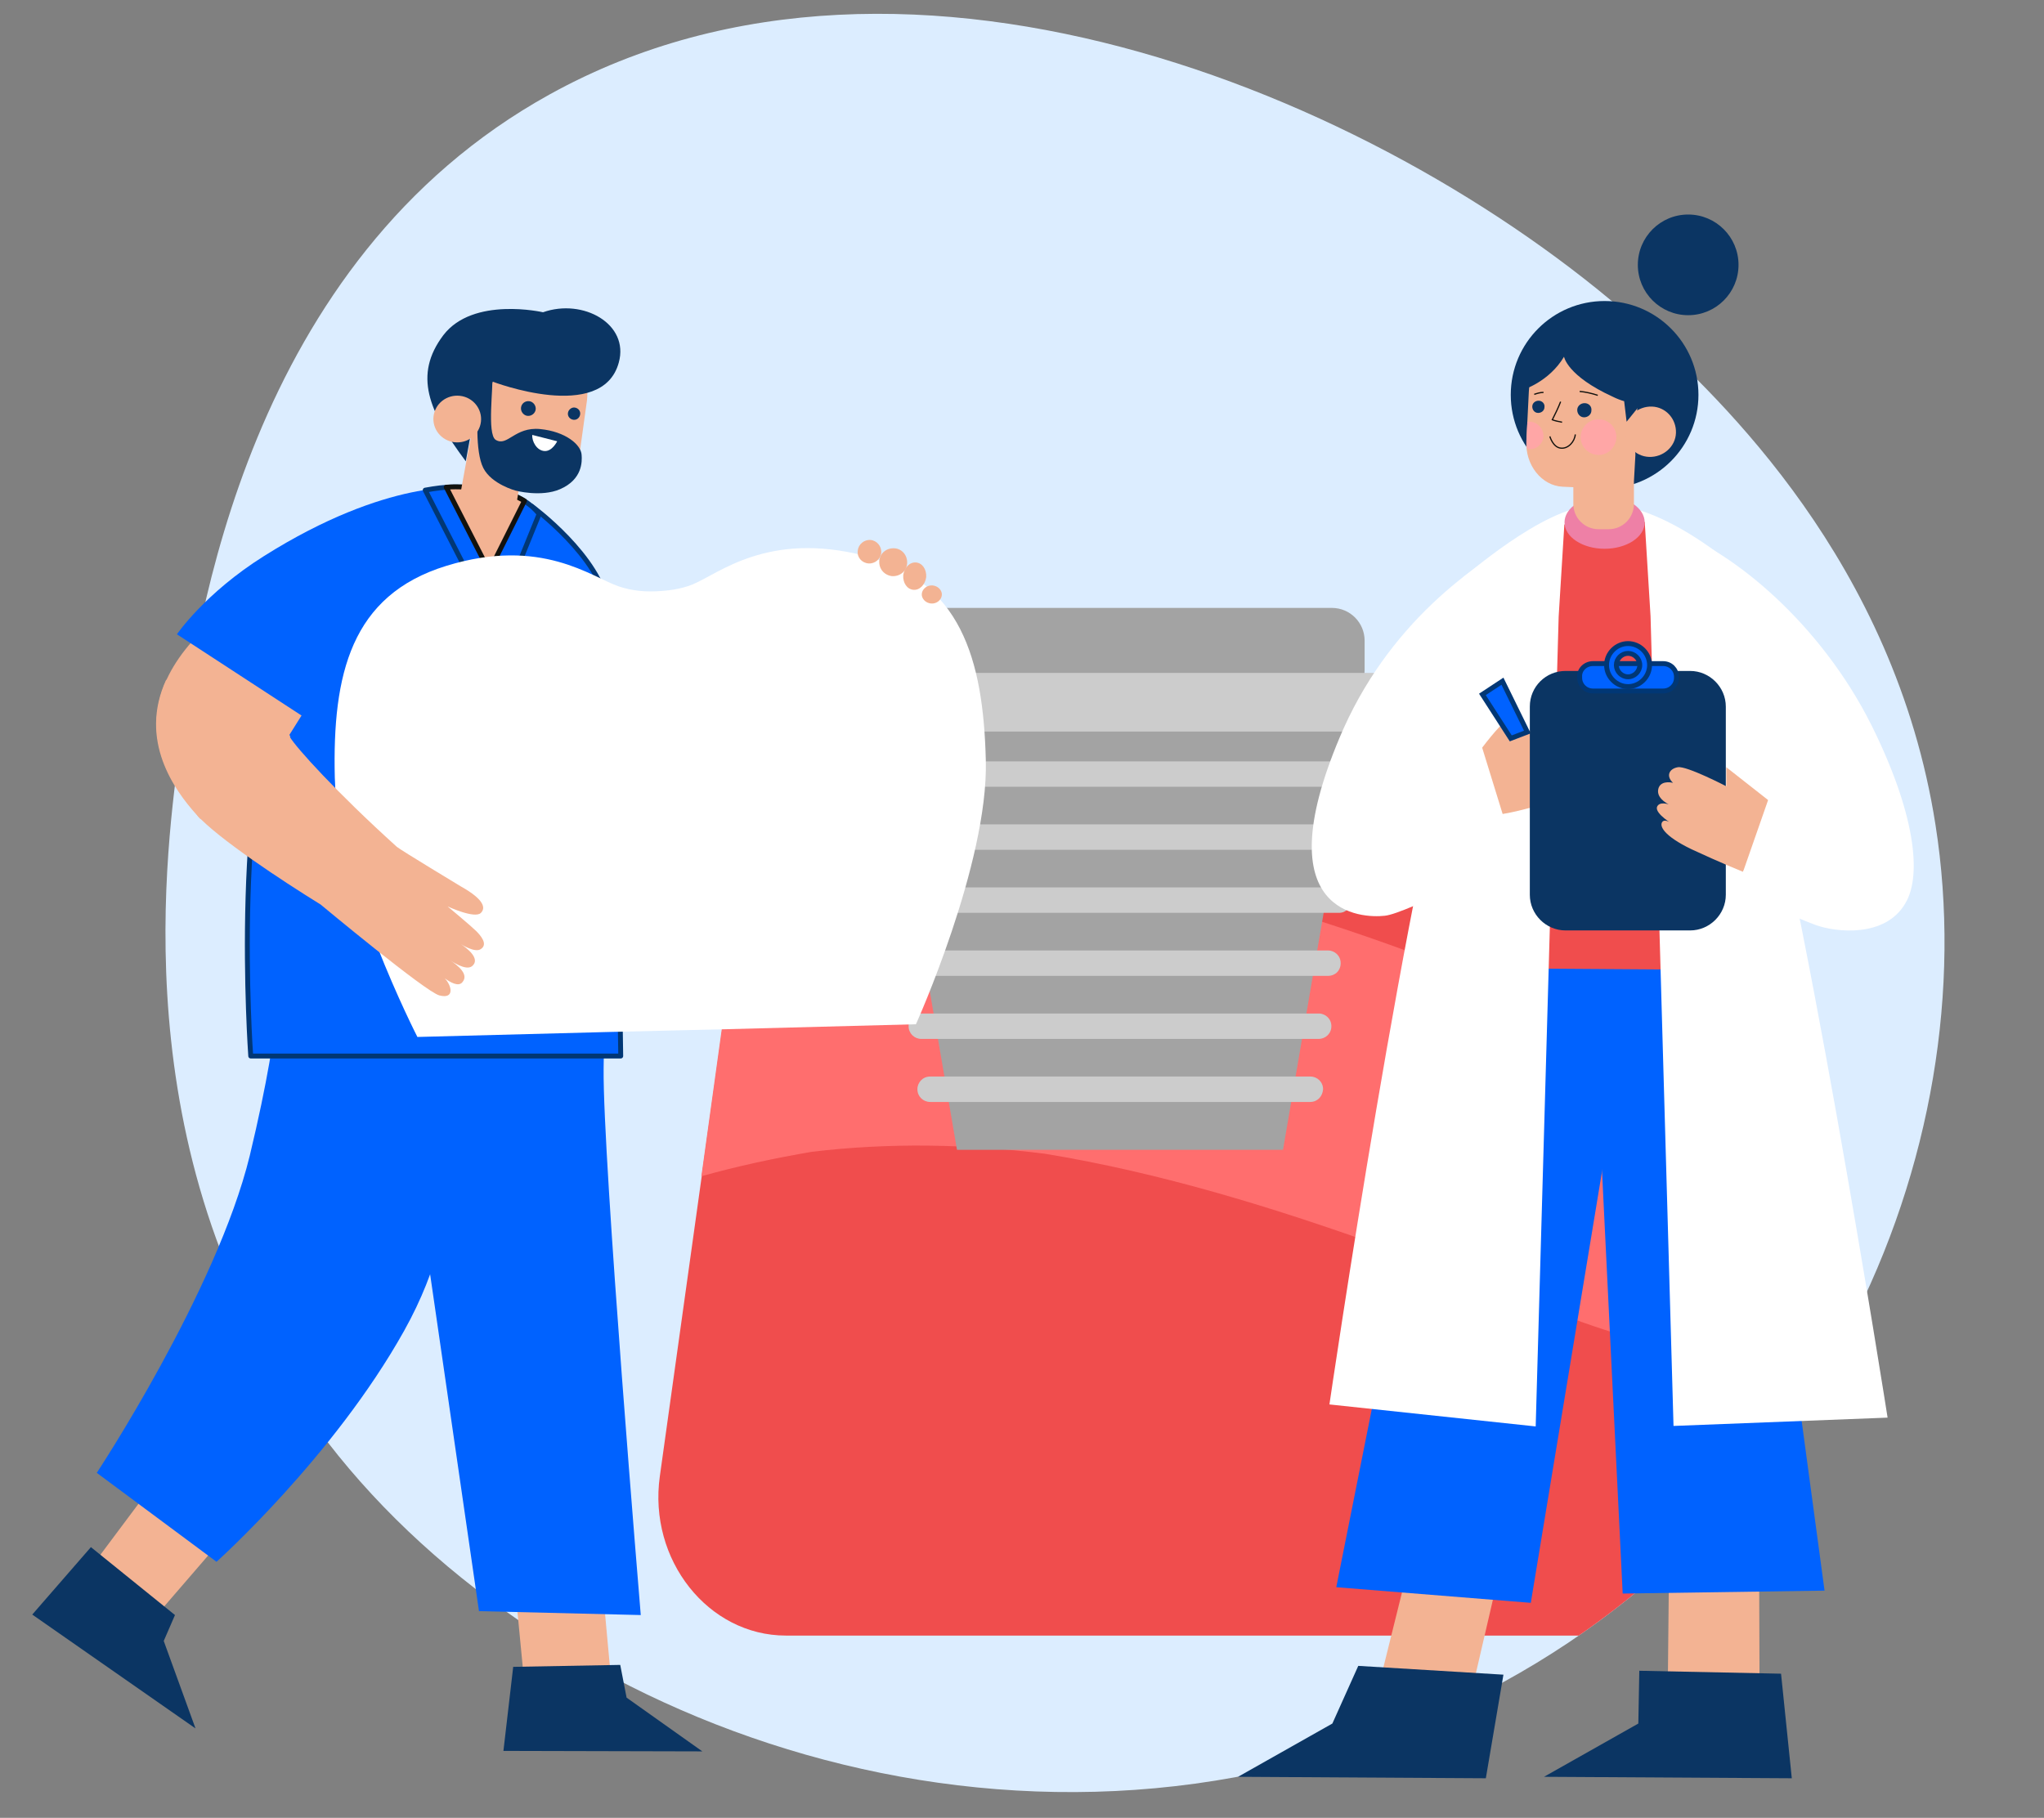
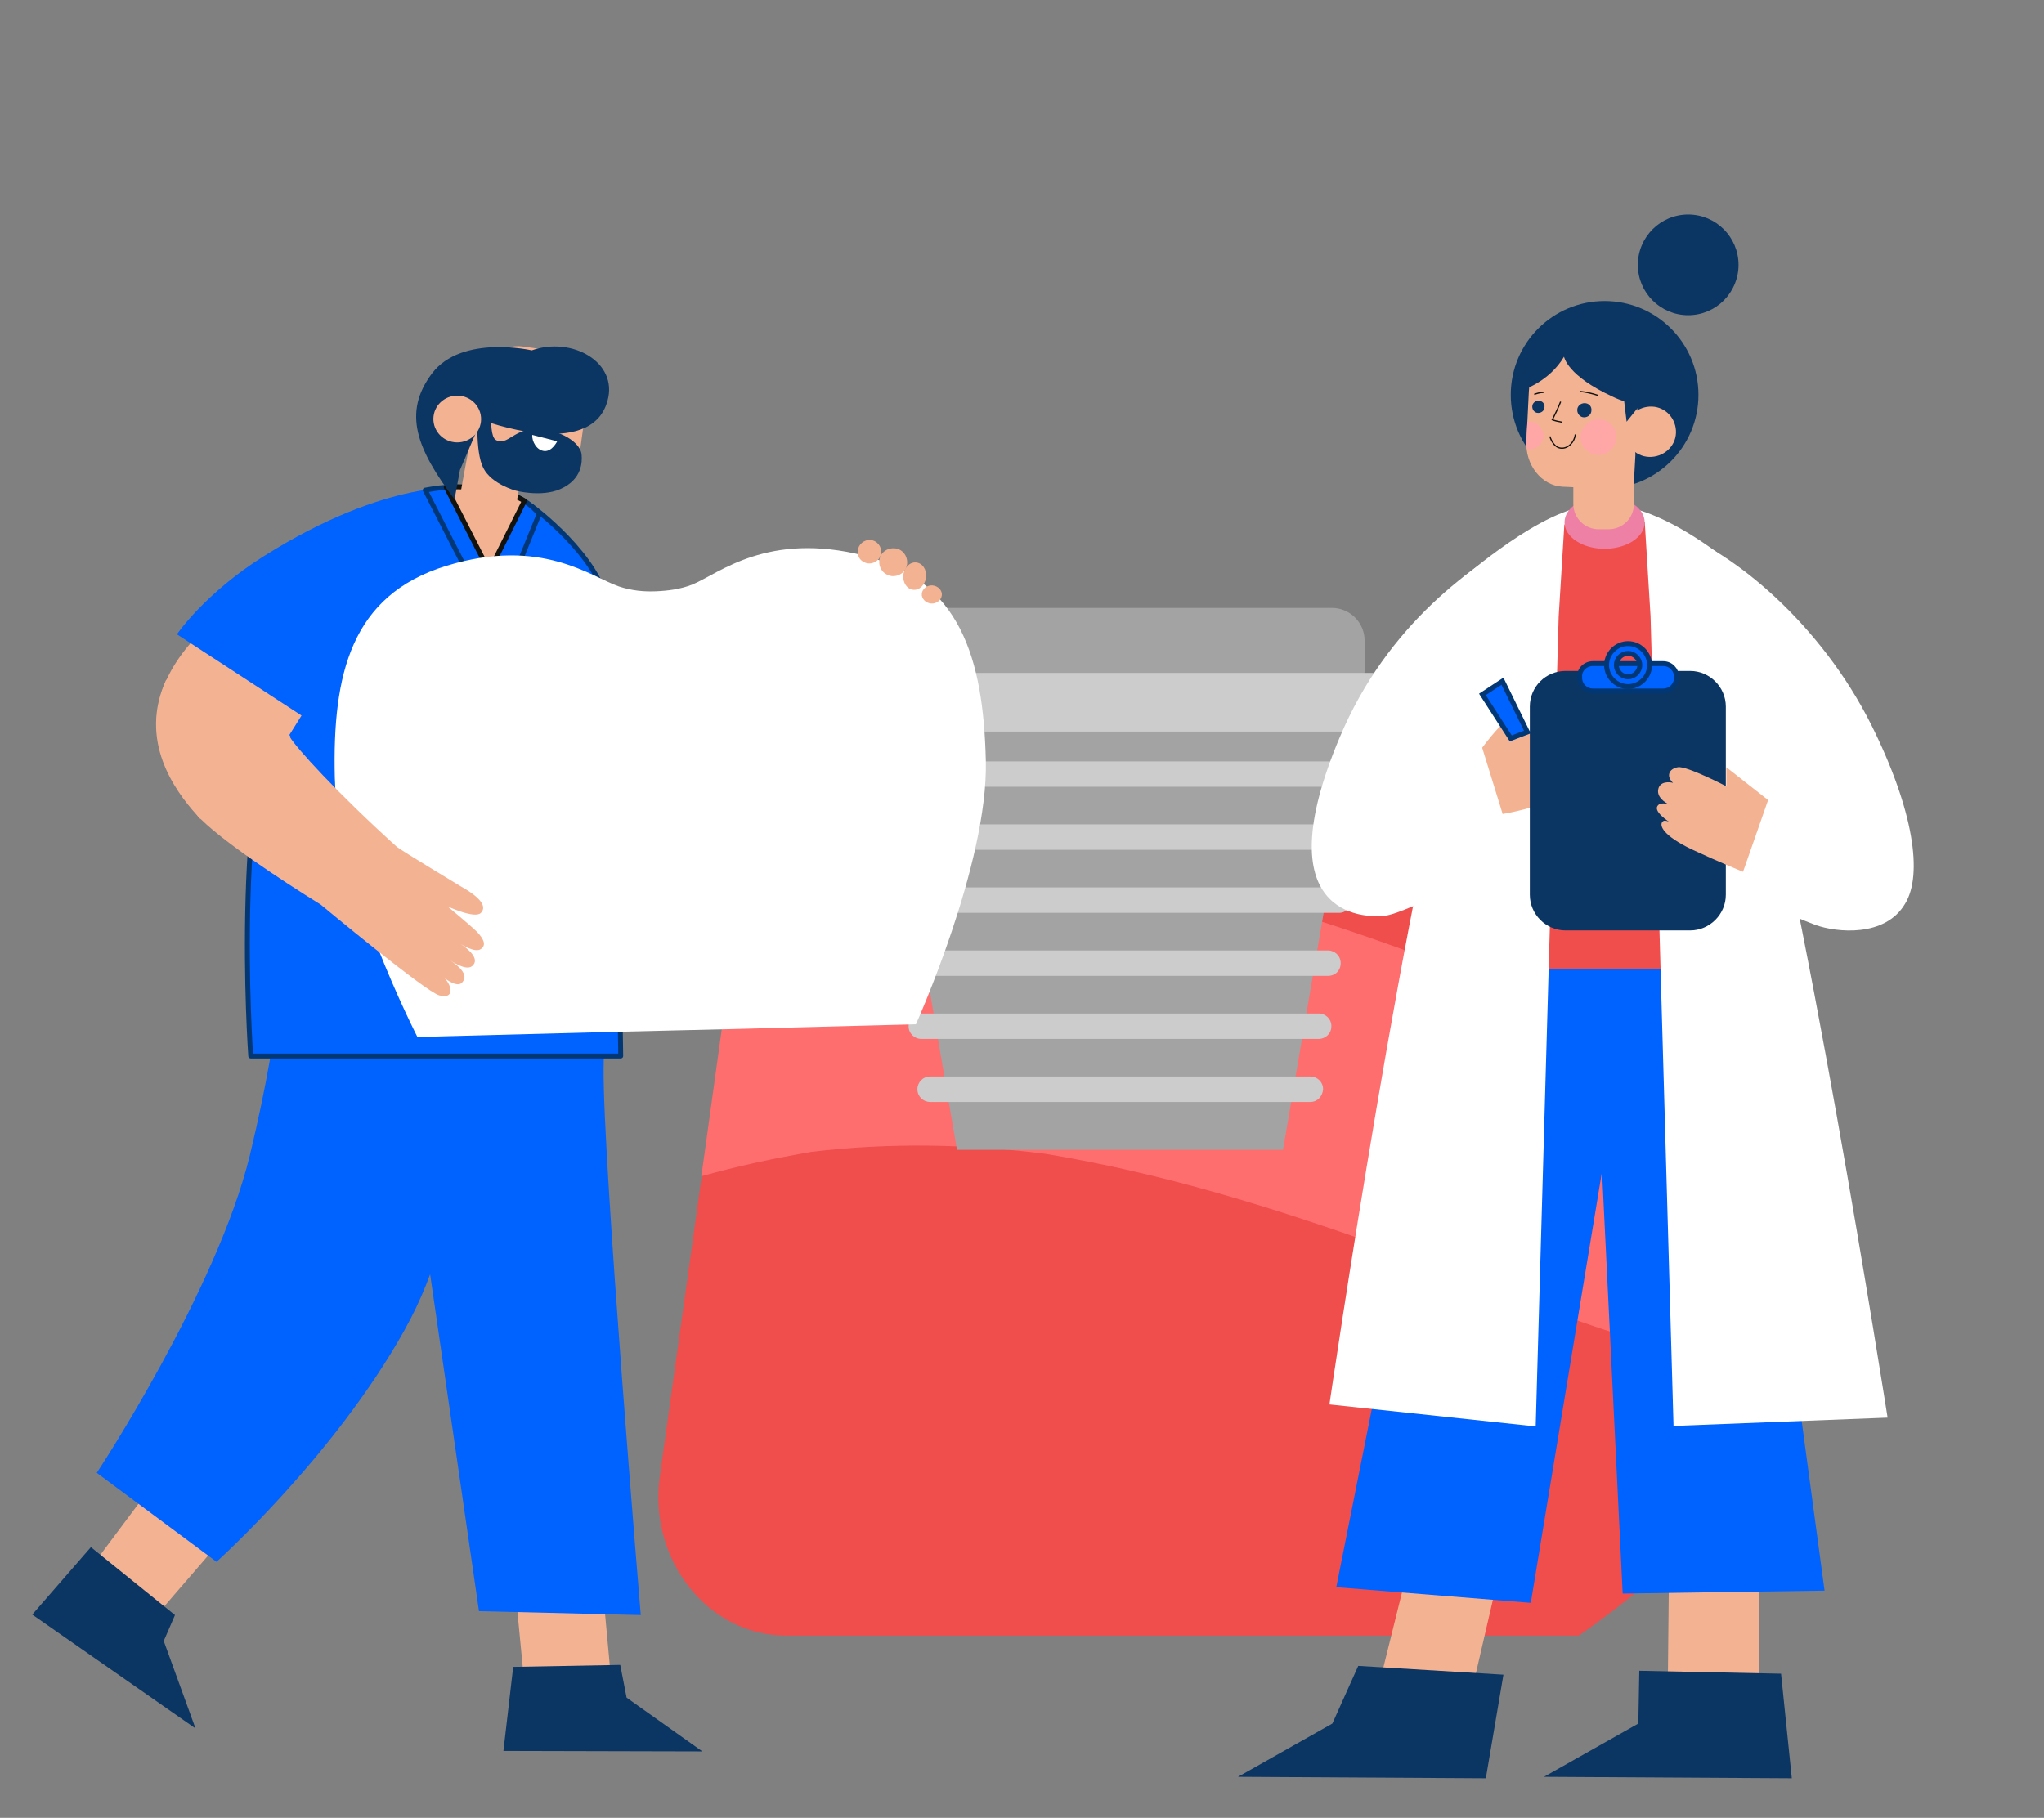
<svg xmlns="http://www.w3.org/2000/svg" xmlns:xlink="http://www.w3.org/1999/xlink" version="1.1" id="Слой_1" x="0px" y="0px" viewBox="0 0 418.2 372" style="enable-background:new 0 0 418.2 372;" xml:space="preserve">
  <rect x="0" y="0" width="418.2" height="372" fill="#808080" stroke="none" />
  <style type="text/css">
	.st0{fill:#DCEDFF;}
	.st1{clip-path:url(#SVGID_00000145052323945699629620000002362861484171901089_);}
	.st2{fill:#F04D4D;}
	.st3{fill:#EED0DB;}
	.st4{fill:#FF6E6E;}
	.st5{fill:#FFFFFF;stroke:#000000;stroke-miterlimit:10;}
	.st6{fill:#A3A3A3;}
	.st7{fill:#CCCCCC;}
	.st8{fill:#FFFFFF;}
	.st9{fill:#F3B393;}
	.st10{fill:#0B3563;}
	.st11{fill:#0062FF;}
	.st12{fill:none;}
	.st13{fill:#0062FF;stroke:#013775;stroke-linecap:round;stroke-linejoin:round;}
	.st14{fill:#F3B393;stroke:#12120E;stroke-linecap:round;stroke-linejoin:round;}
	.st15{fill:#0062FF;stroke:#013775;stroke-miterlimit:10;}
	.st16{fill:#EE80A6;}
	.st17{fill:none;stroke:#12120E;stroke-width:0.25;stroke-miterlimit:10;}
	.st18{fill:#FFA6A6;}
</style>
  <g id="a">
</g>
  <g id="b">
</g>
  <g id="c">
</g>
  <g id="d">
</g>
  <g id="e">
</g>
  <g id="f">
</g>
  <g id="g">
</g>
  <g id="h">
</g>
  <g id="i">
</g>
  <g id="j">
</g>
  <g id="k">
</g>
  <g id="l">
</g>
  <g id="m">
</g>
  <g id="n">
</g>
  <g id="o">
</g>
  <g id="p">
</g>
  <g id="q">
</g>
  <g id="r">
</g>
  <g id="s">
</g>
  <g id="t">
</g>
  <g id="u">
</g>
  <g id="v">
</g>
  <g id="w">
</g>
  <g id="x">
</g>
  <g id="y">
</g>
  <g id="a_x60_">
</g>
  <g id="aa">
</g>
  <g id="ab">
</g>
  <g id="ac">
</g>
  <g id="ad">
</g>
  <g id="ae">
</g>
  <g id="af">
</g>
  <g id="ag">
</g>
  <g id="ah">
</g>
  <g id="ai">
</g>
  <g id="aj">
</g>
  <g id="ak">
</g>
  <g id="al">
</g>
  <g id="am">
</g>
  <g id="an">
</g>
  <g id="ao">
</g>
  <g id="ap">
</g>
  <g id="aq">
</g>
  <g id="ar">
</g>
  <g id="as">
    <g id="at">
	</g>
  </g>
  <g id="au">
    <g id="av">
	</g>
  </g>
  <g id="aw">
</g>
  <g id="ax">
    <g id="ay">
	</g>
  </g>
  <g id="b_x60_">
</g>
  <g id="ba">
</g>
  <g id="bb">
</g>
  <g id="bc">
</g>
  <g id="bd">
</g>
  <g id="be">
</g>
  <g id="bf">
</g>
  <g id="bg">
</g>
  <g id="bh">
</g>
  <g id="bi">
</g>
  <g id="bj">
</g>
  <g id="bk">
</g>
  <g id="bl">
</g>
  <g id="bm">
</g>
  <g id="bn">
</g>
  <g id="bo">
</g>
  <g id="bp">
</g>
  <g id="bq">
</g>
  <g id="br">
</g>
  <g id="bs">
</g>
  <g id="bt">
</g>
  <g id="bu">
</g>
  <g id="bv">
</g>
  <g id="bw">
</g>
  <g id="bx">
</g>
  <g id="by">
</g>
  <g id="c_x60_">
</g>
  <g id="ca">
</g>
  <g id="cb">
</g>
  <g id="cc">
</g>
  <g id="cd">
</g>
  <g id="ce">
</g>
  <g id="cf">
</g>
  <g id="cg">
</g>
  <g id="ch">
</g>
  <g id="ci">
</g>
  <g id="cj">
</g>
  <g id="ck">
</g>
  <g id="cn">
</g>
  <g id="co">
</g>
  <g id="cp">
</g>
  <g id="cq">
</g>
  <g id="cr">
</g>
  <g id="cs">
</g>
  <g id="ct">
</g>
  <g id="cu">
</g>
  <g id="cv">
</g>
  <g id="cw">
</g>
  <g id="cx">
</g>
  <g id="cy">
</g>
  <g id="d_x60_">
</g>
  <g id="da">
</g>
  <g id="db">
</g>
  <g id="dc">
</g>
  <g id="dd">
-     <path class="st0" d="M112.5,19.3c73.9-40.9,173,1.6,224.6,48.7c14.7,13.5,50.5,47,58.9,100.8c10.5,66.8-23.8,147.8-102.6,182.4   c-85.7,37.7-181.5,2-226.3-56c-41.9-54.2-33.5-118.1-30.5-140.9C40.1,127.5,50.6,53.5,112.5,19.3C112.5,19.3,112.5,19.3,112.5,19.3   z" />
    <g>
      <g>
        <defs>
          <path id="SVGID_1_" d="M112.5,19.3c73.9-40.9,173,1.6,224.6,48.7c14.7,13.5,50.5,47,58.9,100.8      c10.5,66.8-23.8,147.8-102.6,182.4c-85.7,37.7-181.5,2-226.3-56c-41.9-54.2-33.5-118.1-30.5-140.9      C40.1,127.5,50.6,53.5,112.5,19.3C112.5,19.3,112.5,19.3,112.5,19.3z" />
        </defs>
        <clipPath id="SVGID_00000168090564431924135550000005615178492937267090_">
          <use xlink:href="#SVGID_1_" style="overflow:visible;" />
        </clipPath>
        <g style="clip-path:url(#SVGID_00000168090564431924135550000005615178492937267090_);">
          <g>
            <g>
              <path class="st2" d="M543.7,302.1l-17.8-128.2c-1.9-13.9-12.9-24.1-25.8-24.1h-80.9c0.3,1.2,0.6,2.4,0.9,3.5        c3.4,13.8,5.8,28,7.2,42.1c1.5,14.7,1,29.6-2.1,44.1c-2.4,11.5-7.4,22.1-11.5,33c-0.8,7.3-6.1,13.5-12.8,16.5        c-1.5,9.8-11,17.5-20.8,17.5c-11.8,0-20.5-9.6-21-21c-0.3-5.7,2.3-10.9,6.2-14.7c-2.6-1.8-4.9-4.1-6-6.5        c-2.6-5.9-4-10.4-4.4-16.9c-0.2-2.9,0-5.8,0-8.6c0-3.8,1.1-7.3,2.8-10.3c-0.8-2.2-1.3-4.6-1.3-7c0.1-8.5,1.4-16.8,2.6-25.2        c0.3-1.8,0.5-3.6,0.8-5.4c-0.7,5,0.1-1.1,0.2-1.7c0.4-3.7,0.6-7.4,0.7-11.1c0.1-7.9,4.3-14.4,10.6-18        c-0.2-3.4-0.3-6.9-0.6-10.3h-192c-12.9,0-23.9,10.3-25.8,24.1L135,302.1c-2.4,17.1,9.9,32.6,25.8,32.6h357.1        C533.8,334.7,546.1,319.2,543.7,302.1z" />
              <g>
                <path class="st3" d="M115.5,251.1C119,249.9,117.4,250.4,115.5,251.1L115.5,251.1z" />
                <path class="st4" d="M356.5,222.9c-2-0.9-4.1-1.8-6.1-2.7C352.4,221.1,354.5,222,356.5,222.9L356.5,222.9z" />
                <path class="st4" d="M365.3,270.8c-2.6-1.8-4.9-4.1-6-6.5c-2.6-5.9-4-10.4-4.4-16.9c-0.2-2.9,0-5.8,0-8.6         c0-3.8,1.1-7.3,2.8-10.3c-0.7-1.8-1.1-3.6-1.2-5.5c-20.2-9.3-40.7-17.8-61.4-25.7c-19-7.2-38.2-13.5-58-17.6         c-27.4-5.7-56.8-8.3-84.7-3.2l-8.9,64.2c7.5-2.1,15-3.7,22.6-5c15.9-1.9,31.8-1.6,47.7,0.4c23.8,3.9,47.1,11.1,69.9,19.3         c11.9,4.3,23.7,8.9,35.5,13.5c12,4.6,24.3,7.9,36.9,10.1c1.3,0.2,2.6,0.4,3.9,0.6C360.9,276.1,362.9,273.2,365.3,270.8z" />
                <path class="st4" d="M528.6,193.8c-4.7,3.6-9.6,7.1-14.5,10.3c-5.9,3.8-12,7.4-18.2,10.6c-0.2,0.1-0.9,0.5-1.4,0.7         c-0.3,0.1-0.5,0.2-0.6,0.3c-1.5,0.6-3.1,1.3-4.6,1.9c-3.3,1.3-6.7,2.5-10,3.7c-6.5,2.2-13.1,4.4-19.8,6.3         c-3.2,0.9-6.5,1.7-9.7,2.5c-0.4,0.1-1.5,0.5-2.5,0.8c-0.2,0-0.6,0.1-1.3,0.1c-0.9,0.1-1.9,0.2-2.8,0.3         c-5.6,0.6-11.2,1.1-16.9,1.5c-0.4,2.3-0.8,4.5-1.2,6.7c-2.4,11.5-7.4,22.1-11.5,33c-0.4,3.8-2.1,7.3-4.5,10.2         c10.1-0.6,20.2-2.1,30-4.8c22.6-6.3,45-14.8,65.1-27.8c10.1-6.5,20-13.2,29.3-20.8L528.6,193.8L528.6,193.8z M444.9,231.1         c0.1,0.1,1.4-0.1,2.2-0.2C446.1,231.1,445.2,231.3,444.9,231.1z" />
              </g>
            </g>
            <path class="st5" d="M360.7,178c0.1-7.9,4.4-14.4,10.6-18c-0.2-5.1-0.5-10.1-1-15.2c0-0.1,0-0.2,0-0.4c-4.2-0.7-8-2.6-10.7-5.8       c-6.2-7.5-14-13.4-21.3-19.9c1.8,6.4,4.3,12.9,7.6,19.4c8.6,17,12.4,34.4,14.3,50C360.4,184.8,360.6,181.4,360.7,178z" />
            <path class="st5" d="M501.6,51.2c-22.8-16.6-48.8-6.4-55.6-3c-4.6,2.3-12.7,4.9-17.7,4.9c-5,0-13.1-2.6-17.7-4.9       c-6.8-3.4-32.8-13.6-55.6,3c-5.2,3.8-9.4,8.5-12.6,14.1c5.3-1.2,11-0.6,15.6,2.1c8.4,5,16.7,9.6,24.3,15.9       c6.4,5.3,11.1,11.9,13.8,19.4c5.9,2.5,10.8,7.6,12.2,13.8c1.5,6.3,4.3,12.1,6.3,18.2c2,6.1,3.7,12.4,5.3,18.6       c2.5,10.2,4.4,20.6,5.9,31.1c0.8-0.3,1.7-0.5,2.4-0.5c6.3,0,15.2,10.7,16.4,29.8c1.7,27.3,4.7,54.1,24.3,57.1       c19.6,3,24.7-35,25.6-55c0.9-20,1.9-49.4,16.2-77.6C528.3,103.6,524.4,67.8,501.6,51.2L501.6,51.2z" />
            <g>
              <polygon class="st6" points="180.5,146.1 195.8,235.3 218.7,235.3 239.6,235.3 262.5,235.3 277.8,146.1       " />
              <path class="st6" d="M185.7,124.4h86.8c3.7,0,6.7,3,6.7,6.7v6c0,3.7-3,6.7-6.7,6.7h-86.8c-3.7,0-6.7-3-6.7-6.7v-6        C179.1,127.4,182.1,124.4,185.7,124.4z" />
              <path class="st7" d="M288.3,149.7H170c-3.3,0-6-2.7-6-6l0,0c0-3.3,2.7-6,6-6h118.2c3.3,0,6,2.7,6,6l0,0        C294.2,147.1,291.6,149.7,288.3,149.7z" />
              <g>
                <path class="st7" d="M268.1,225.5h-77.8c-1.4,0-2.6-1.1-2.6-2.6l0,0c0-1.4,1.1-2.6,2.6-2.6h77.8c1.4,0,2.6,1.1,2.6,2.6l0,0         C270.6,224.4,269.5,225.5,268.1,225.5z" />
                <path class="st7" d="M269.8,212.6h-81.3c-1.4,0-2.6-1.1-2.6-2.6l0,0c0-1.4,1.1-2.6,2.6-2.6h81.3c1.4,0,2.6,1.1,2.6,2.6l0,0         C272.4,211.5,271.2,212.6,269.8,212.6z" />
                <path class="st7" d="M271.7,199.7h-85.2c-1.4,0-2.6-1.1-2.6-2.6l0,0c0-1.4,1.1-2.6,2.6-2.6h85.2c1.4,0,2.6,1.1,2.6,2.6l0,0         C274.3,198.6,273.2,199.7,271.7,199.7z" />
                <path class="st7" d="M274,186.8h-89.6c-1.4,0-2.6-1.1-2.6-2.6l0,0c0-1.4,1.1-2.6,2.6-2.6H274c1.4,0,2.6,1.1,2.6,2.6l0,0         C276.5,185.6,275.4,186.8,274,186.8z" />
                <path class="st7" d="M276.9,173.9h-95.6c-1.4,0-2.6-1.1-2.6-2.6l0,0c0-1.4,1.1-2.6,2.6-2.6h95.6c1.4,0,2.6,1.1,2.6,2.6l0,0         C279.5,172.7,278.4,173.9,276.9,173.9z" />
                <path class="st7" d="M279.2,161h-100c-1.4,0-2.6-1.1-2.6-2.6l0,0c0-1.4,1.1-2.6,2.6-2.6h100c1.4,0,2.6,1.1,2.6,2.6l0,0         C281.7,159.8,280.6,161,279.2,161z" />
              </g>
            </g>
            <polygon class="st8" points="333.5,133.3 337.1,140.4 344,144.4 336.9,148 332.9,154.8 329.3,147.7 322.5,143.8 329.5,140.1             " />
          </g>
        </g>
      </g>
      <g>
        <g>
          <g>
            <g>
              <polygon class="st9" points="107.5,346.8 105.5,326 123.4,326 125.5,348.8       " />
              <polygon class="st10" points="105,341.1 126.9,340.7 128.2,347.4 143.7,358.4 103,358.3       " />
            </g>
            <g>
              <path class="st11" d="M98,329.7l33.1,0.8c0,0-7.8-93.4-7.6-111.8c0.3-18.4,0-23.2,0-23.2l-10.4-5l-33.8,10.8        C79.4,201.2,98,329.7,98,329.7z" />
              <polyline class="st12" points="79.4,201.2 98,329.7 131.2,330.5       " />
            </g>
          </g>
          <g>
            <g>
              <polygon class="st9" points="30.3,305.1 17,322.9 30.6,332.2 47,313.2       " />
              <polygon class="st10" points="18.6,316.6 35.8,330.5 33.5,335.8 40,353.7 6.6,330.4       " />
            </g>
            <g>
              <path class="st11" d="M90.5,227.1c0,0,6.6,19.4-7.8,45.2c-14.4,25.8-38.4,47.3-38.4,47.3l-24.5-18.2c0,0,24.5-37.1,31.3-64.9        c7.3-30.4,5.9-39.4,5.9-39.4L90,208.3L90.5,227.1L90.5,227.1z" />
              <path class="st12" d="M19.2,301.1l25,18.6c0,0,24.6-21.2,38.4-47.3c13.4-25.4,14.8-70,14.8-70" />
            </g>
          </g>
        </g>
        <g>
          <path class="st13" d="M108.8,103.6c0,0,14.1,10.3,15.6,20.8c1.5,10.4,2.6,91.7,2.6,91.7l-75.7,0c0,0-4.3-59.6,8.5-81.6      c12.8-22,34.9-31.9,34.9-31.9S108.8,103.6,108.8,103.6z" />
          <g>
            <path class="st9" d="M41,167.6l17.5-15.4l0.9-1.5c-0.1-0.2-0.2-0.3-0.2-0.3l8.4-13.4l-17.7-14.9c-28.4,19.7-16,37.4-9.6,44.6       C40.4,167,40.7,167.3,41,167.6z" />
            <g>
              <path class="st11" d="M84.5,137.6l-14.1,14.5l-34.2-22.3c0,0,5.7-8.4,17.8-16c25.4-16,41-14,41-14l3.8,11.4L84.5,137.6        L84.5,137.6z" />
              <path class="st12" d="M95,99.9c0,0-15.6-2-41,14c-12.1,7.6-17.8,16-17.8,16l34.2,22.3l14.1-14.5" />
              <line class="st12" x1="42.3" y1="122.9" x2="76.7" y2="145.6" />
            </g>
          </g>
          <g>
            <path class="st13" d="M87,100.3l14.1,27.5l9.2-22.6c0,0-2.7-4-9.5-5C93.9,99.4,91.4,99.5,87,100.3z" />
            <path class="st14" d="M100.1,116.9l7.2-14.4c-1.5-0.9-3.6-1.8-6.4-2.2c-4.5-0.6-7.1-0.8-9.6-0.6L100.1,116.9z" />
          </g>
        </g>
        <path class="st8" d="M176.8,113.7c-19.7-5-29.6,3.6-35.1,5.9c-2.5,1-5.1,1.3-7.5,1.4c-2.4,0.1-4.9-0.1-7.6-1     c-5.6-1.9-15.8-10.2-35.3-4.2c-19.5,6-23.3,22.2-22.8,43.3c0.5,21.1,16.9,53.1,16.9,53.1l38.4-1l25.2-0.6l38.4-1     c0,0,14.8-32.8,14.3-53.9C201.2,134.7,196.5,118.8,176.8,113.7L176.8,113.7z" />
        <g>
          <path class="st9" d="M96.3,89.8c0-0.3,0-0.6,0.1-0.9l1.4-10.1c0.7-4.9,4.8-8.5,9.1-7.9l6.5,0.9c4.3,0.6,7.3,5.1,6.7,10.1      L118.7,92c-0.7,4.9-4.8,8.5-9.1,7.9l-3.3-0.5l-0.7,4c-0.3,1.7-2,2.8-3.7,2.5l-5.2-1c-1.7-0.3-2.8-2-2.5-3.7      C94.1,101.4,96.2,90.1,96.3,89.8L96.3,89.8z" />
          <g>
            <path class="st10" d="M97.8,84c0,0,2.7-8.3,2.9-7c0.3,1.9-1.1,11.8,0.7,13c2.4,1.5,3.9-2.7,9.1-2.2s8.4,3.2,8.5,5.3       c0.1,1.3,0.2,5-4.4,7c-3.9,1.7-9.1,0.3-9.1,0.3s-4.9-1.3-6.6-4.6C97.1,92.3,97.8,84,97.8,84z" />
            <g>
              <g>
                <path class="st10" d="M106.6,83.4c-0.1,0.8,0.5,1.6,1.3,1.7c0.8,0.1,1.6-0.5,1.7-1.3c0.1-0.8-0.5-1.6-1.3-1.7         C107.4,82,106.7,82.6,106.6,83.4z" />
                <path class="st10" d="M116.2,84.5c-0.1,0.7,0.4,1.3,1.1,1.4c0.7,0.1,1.3-0.4,1.4-1.1c0.1-0.7-0.4-1.3-1.1-1.4         C117,83.3,116.3,83.8,116.2,84.5z" />
              </g>
              <path class="st8" d="M114,90.3c0,0-1,2.1-2.6,2c-1.6-0.1-2.6-2-2.5-3.3C108.9,89,114,90.3,114,90.3z" />
              <path class="st12" d="M113.7,83.1c0.3,1.3,0.7,2.6,1.2,3.8c-0.5,0-1.1,0-1.6-0.1" />
              <path class="st12" d="M106.4,81.5c0.5-0.2,1-0.3,1.6-0.4" />
              <path class="st12" d="M117.1,82.3c0.5,0.1,1,0.2,1.5,0.4" />
            </g>
          </g>
-           <path class="st10" d="M98.5,85.9l2.3-7.8c0,0,22.4,8.6,25.8-3.9c2.2-7.9-7.3-13.2-15.5-10.3c0,0-14.3-3.3-20.4,4.7      c-6.1,8.1-3.1,15.5,4.6,25.8l1.1-6L98.5,85.9z" />
+           <path class="st10" d="M98.5,85.9c0,0,22.4,8.6,25.8-3.9c2.2-7.9-7.3-13.2-15.5-10.3c0,0-14.3-3.3-20.4,4.7      c-6.1,8.1-3.1,15.5,4.6,25.8l1.1-6L98.5,85.9z" />
          <g>
            <path class="st9" d="M88.7,85.2c-0.3,2.6,1.6,5,4.3,5.3c2.7,0.3,5.1-1.6,5.4-4.2c0.3-2.6-1.6-5-4.3-5.3       C91.4,80.7,89,82.6,88.7,85.2z" />
            <path class="st12" d="M96,86.7c0,0,0.6-3.2-2.8-3.2" />
          </g>
        </g>
        <g>
          <g>
            <path class="st9" d="M97.4,190.5c-0.9-0.9-5.8-5-5.8-5s5.6,2.6,6.8,1.3c0.9-0.9,0.9-2.6-4.1-5.4c0,0-12.1-7.3-13.1-8.1       c-12.4-11.2-20.7-20.4-21.9-22.5L49.3,150L34,139.1c-5.7,12.4,1.7,22.6,6.2,27.6c4.3,4.8,17.3,13.4,25.4,18.4l0,0       c0,0,21.5,17.9,24.3,18.6c3.1,0.8,2.6-1.9,1.1-3.5c1.1,0.8,2.8,1.8,3.6,0.8c1.4-1.6-0.9-3.4-2.5-4.5c0,0,3.2,2.3,4.5,1.2       c1.8-1.5-1.1-3.7-2.3-4.5c0,0,2.9,1.9,4.1,1C99.9,193.2,98.3,191.4,97.4,190.5z" />
            <g>
              <line class="st12" x1="55.4" y1="147" x2="64.1" y2="156.4" />
              <g>
-                 <line class="st12" x1="90.9" y1="199.8" x2="84.5" y2="195.3" />
                <line class="st12" x1="92.9" y1="197.4" x2="86" y2="192.4" />
                <path class="st12" d="M95.1,193.9c-0.2,0-6.9-4.5-6.9-4.5" />
              </g>
            </g>
          </g>
          <g>
            <g>
              <path class="st9" d="M186.9,120.7c1.3,0.1,2.4-1.1,2.6-2.6c0.1-1.6-0.8-2.9-2.1-3c-1.3-0.1-2.4,1.1-2.6,2.6        C184.7,119.3,185.6,120.6,186.9,120.7z" />
              <path class="st9" d="M190.5,123.5c1.1,0.1,2.1-0.7,2.2-1.7c0.1-1-0.8-1.9-1.9-2c-1.1-0.1-2.1,0.7-2.2,1.7        C188.5,122.4,189.3,123.4,190.5,123.5L190.5,123.5z" />
              <path class="st9" d="M182.5,117.9c1.6,0.1,3-1,3.1-2.6c0.1-1.6-1-3-2.6-3.1s-3,1-3.1,2.6C179.8,116.4,180.9,117.7,182.5,117.9        z" />
              <path class="st9" d="M177.7,115.3c1.3,0.1,2.5-0.9,2.6-2.2c0.1-1.3-0.9-2.5-2.2-2.6c-1.3-0.1-2.5,0.9-2.6,2.2        C175.3,114,176.3,115.2,177.7,115.3L177.7,115.3z" />
            </g>
            <g>
              <path class="st12" d="M176.2,114.8c0,0,2.7,1.2,3.9-1.5" />
              <path class="st12" d="M179.8,113.9c0,0-0.5,2.1,1.1,3.4c1.7,1.3,3.9,0.3,4.5-1.1" />
              <path class="st12" d="M185,116.9c0,0-0.6,2.5,1,3.5c1.6,1,3.4,0,3.6-2.5" />
            </g>
          </g>
        </g>
      </g>
      <g>
        <g>
          <g>
            <g>
              <polygon class="st9" points="288.9,317.6 281.7,346.6 300.6,348.3 307.2,319.8       " />
              <polygon class="st10" points="277.9,340.9 307.6,342.7 304,363.9 253.3,363.6 272.6,352.7       " />
            </g>
            <g>
              <polygon class="st9" points="341.5,318.2 341.2,348 360,345.4 359.9,316.1       " />
              <polygon class="st10" points="335.4,341.9 364.4,342.5 366.6,363.9 315.9,363.6 335.2,352.7       " />
            </g>
          </g>
          <g>
            <g>
              <polygon class="st11" points="332.2,212.9 313.2,328 273.4,324.8 300.8,187.4 337.3,187.4       " />
              <polyline class="st12" points="332,213.7 313.2,328 273.4,324.8       " />
            </g>
            <g>
              <polyline class="st12" points="320.1,209.1 326.3,209.6 330,259.1       " />
              <polygon class="st11" points="320.1,209.1 326.3,209.6 332,326.1 373.3,325.5 356,197.2 354.2,185.1 311.8,173.5       " />
-               <polyline class="st12" points="320.1,209.1 326.3,209.6 332,326.1 373.3,325.5       " />
            </g>
          </g>
        </g>
        <g>
          <g>
            <g>
              <path class="st8" d="M351.1,112.9c-15.6-11.4-23.2-9.4-23.2-9.4c-9.8-1.4-26.1,12.8-28.5,14.6c-2.4,1.8-12.3,23.3-14.8,32.9        c-2.5,9.6,5.4,22.6,5.4,22.6s77,2.2,79.7-3.1C372.5,165.1,366.5,124.1,351.1,112.9z" />
              <path class="st2" d="M355.4,198.5c1.2-6.8,0.7-17.4,0.7-25c0-37.5-8.9-68.6-28.4-69.5c-12-0.5-27.7,30.1-29.9,67.5        c-0.4,7.5-1.6,19.8-0.5,26.6L355.4,198.5z" />
            </g>
            <g>
              <path class="st8" d="M299.8,139.4c-11.5,36.4-27.8,148-27.8,148l42.2,4.5l4.7-165.7l1.3-21.1        C320.1,105.1,308,113.4,299.8,139.4L299.8,139.4z" />
              <g>
                <path class="st12" d="M317.9,108.1c-1.3,3.7-6.3,18.1-6.3,18.1l3.1,0.7l0,0.1l-4.7,3.3l5.9,55.3" />
                <line class="st12" x1="290.1" y1="204.2" x2="308" y2="202.7" />
                <path class="st12" d="M299.8,139.4c-11.5,36.4-27.8,148-27.8,148l42.2,4.5" />
              </g>
            </g>
            <g>
              <path class="st8" d="M356.8,139.4c11.5,36.4,29.4,150.7,29.4,150.7l-43.8,1.7l-4.7-165.7l-1.3-21.1        C336.5,105.1,348.6,113.4,356.8,139.4z" />
              <g>
                <path class="st12" d="M338.7,108.1c1.3,3.7,6.3,18.1,6.3,18.1l-3.1,0.7l0,0.1l4.7,3.3l-5,58.9" />
                <line class="st12" x1="366.5" y1="204.2" x2="348.6" y2="202.7" />
                <path class="st12" d="M356.8,139.4c11.5,36.4,29.4,150.7,29.4,150.7l-43.8,1.7" />
              </g>
            </g>
          </g>
          <g>
            <g>
              <path class="st9" d="M299.1,158.8c0,0,7.9-11.8,10.2-11.9c2.4-0.1-0.2,4.3-0.2,4.3s7-3.1,9.7-2.7c2.7,0.4,3.5,13.8,3.5,13.8        s-13.1,5-19.2,4.6C298.3,166.6,299.1,158.8,299.1,158.8L299.1,158.8z" />
              <polygon class="st15" points="309.1,151.1 303.3,142.1 307.4,139.4 312.5,149.8       " />
            </g>
            <g>
              <path class="st8" d="M292.2,155.3l1.2-12.3l18.2-22.4l1.8-11.6c-11.8,6.2-29.6,18.8-39.3,41.9c-15.4,36.5,4.7,37,9.2,36.5        c4.5-0.4,26.8-12.2,26.8-12.2l-7.5-24.3L292.2,155.3L292.2,155.3z" />
              <path class="st12" d="M279,160.8l23.7-9.9l7.5,24.3c0,0-22.3,11.8-26.8,12.2c-4.5,0.4-24.6,0-9.2-36.5c0,0,4.9-14.7,19.3-27.7        c14.4-13,26.7-18.1,26.7-18.1" />
            </g>
          </g>
          <g>
            <g>
              <path class="st10" d="M320.3,137.3h25.5c4,0,7.3,3.3,7.3,7.3v38.5c0,4-3.3,7.3-7.3,7.3h-25.5c-4,0-7.3-3.3-7.3-7.3v-38.5        C313,140.5,316.3,137.3,320.3,137.3z" />
              <g>
                <path class="st15" d="M325.9,135.8h14.4c1.5,0,2.7,1.2,2.7,2.7v0.2c0,1.5-1.2,2.7-2.7,2.7h-14.4c-1.5,0-2.7-1.2-2.7-2.7v-0.2         C323.1,137,324.4,135.8,325.9,135.8z" />
                <path class="st15" d="M333.1,131.7c-2.4,0-4.4,2-4.4,4.4s2,4.4,4.4,4.4s4.4-2,4.4-4.4S335.5,131.7,333.1,131.7z M333.1,138.5         c-1.3,0-2.4-1.1-2.4-2.4c0-1.3,1.1-2.4,2.4-2.4c1.3,0,2.4,1.1,2.4,2.4C335.5,137.4,334.4,138.5,333.1,138.5z" />
              </g>
            </g>
            <g>
              <g>
                <path class="st9" d="M353.2,157v3.9c0,0-8.1-4.2-9.9-3.9c-1.8,0.3-2.5,1.8-1,3.2c0,0-2.2-0.6-2.9,0.9c-0.6,1.5,0.5,2.7,2,3.5         c0,0-2-0.7-2.4,0.6c-0.3,1.4,3.3,3.5,3.3,3.5s-1.6-1.3-2.2-0.5c-0.6,0.8,0.2,2.8,6,5.6c5.8,2.7,10.5,4.6,10.5,4.6l7.8-12.6         L353.2,157L353.2,157z" />
                <g>
                  <line class="st12" x1="341.2" y1="168.4" x2="347.8" y2="171.7" />
                  <line class="st12" x1="339.9" y1="163.9" x2="349.4" y2="169.1" />
                  <line class="st12" x1="341.9" y1="160" x2="351.8" y2="165.7" />
                </g>
              </g>
              <g>
                <path class="st8" d="M382.9,148.4c-10.4-20.8-28.3-35.5-40.5-39.8l2.6,4c4.7,3.9,9.4,8.7,12,13.9         c5.7,11.1,10.1,26.8,11.4,31.6c-2.5-0.7-4.3-1.1-4.3-1.1l-8.8,25.2c0,0,11.5,5.4,16.2,7.1c4.2,1.5,14.2,2.6,18.3-4.4         C393.4,179,391.6,165.9,382.9,148.4L382.9,148.4z" />
                <path class="st12" d="M379.7,161.6c-5.4-2.2-15.4-4.5-15.4-4.5l-8.8,25.2c0,0,11.5,5.3,16.2,7.1c14.1,5.2,30.5-2.3,11.3-40.9         c0,0-7.6-16-24.5-30.4c-13.1-11.1-20.1-13.8-22.6-14.5" />
              </g>
            </g>
          </g>
          <g>
            <g>
              <circle class="st10" cx="328.3" cy="80.8" r="19.2" />
              <circle class="st10" cx="345.4" cy="54.2" r="10.3" />
            </g>
            <path class="st16" d="M336.5,106.9c0,3-3.7,5.4-8.2,5.4c-4.5,0-8.2-2.4-8.2-5.4c0-3,3.7-5.4,8.2-5.4       C332.8,101.5,336.5,103.9,336.5,106.9z" />
            <g>
              <path class="st9" d="M327.6,71.8l-6.5-0.3c-4.3-0.2-8.1,3.6-8.3,8.6l-0.5,10.1c-0.3,4.9,3.1,9.2,7.4,9.4l2.2,0.1v3.4        c0,2.9,2.3,5.2,5.2,5.2h2c2.9,0,5.2-2.3,5.2-5.2v-4.6l0.3-5.4c0-0.3,0-0.6-0.1-0.9c0-0.3,0.1-0.6,0.1-0.8l0.5-10.1        C335.3,76.2,332,72,327.6,71.8L327.6,71.8z" />
              <g>
                <g>
                  <path class="st10" d="M325.6,84c0,0.8-0.7,1.4-1.5,1.4c-0.8,0-1.4-0.7-1.4-1.5c0-0.8,0.7-1.4,1.5-1.4          C325.1,82.5,325.7,83.2,325.6,84z" />
                  <path class="st10" d="M316,83.3c0,0.7-0.6,1.2-1.3,1.2c-0.7,0-1.2-0.6-1.2-1.3c0-0.7,0.6-1.2,1.3-1.2          C315.5,82,316.1,82.6,316,83.3z" />
                </g>
                <path class="st17" d="M317.1,89.3c0,0,0.6,2.2,2.2,2.4c1.6,0.2,2.9-1.4,3-2.8" />
                <g>
                  <path class="st18" d="M330.7,89.6c-0.1,2-1.8,3.6-3.8,3.5c-2-0.1-3.6-1.8-3.5-3.8c0.1-2,1.8-3.6,3.8-3.5          C329.3,85.9,330.8,87.6,330.7,89.6z" />
                  <path class="st18" d="M313.1,86.3c-0.2,0-0.4,0-0.6,0l-0.2,3.8c0,0.6,0,1.1,0.1,1.7c0.2,0,0.3,0.1,0.5,0.1          c1.5,0.1,2.8-1.1,2.9-2.6C315.8,87.7,314.6,86.4,313.1,86.3z" />
                </g>
              </g>
              <g>
                <path class="st9" d="M342.9,88.6c-0.1,2.8-2.6,5-5.5,4.9c-2.9-0.1-5.1-2.6-4.9-5.4c0.1-2.8,2.6-5,5.5-4.9         C340.8,83.3,343,85.7,342.9,88.6z" />
                <path class="st12" d="M334.9,88.8c0,0-0.1-3.5,3.5-2.9" />
              </g>
              <g>
                <path class="st17" d="M313.9,80.7c0.6-0.2,1.2-0.4,1.9-0.4" />
                <path class="st17" d="M323.2,80.1c1.2,0.1,2.5,0.4,3.7,0.8" />
                <path class="st17" d="M319.3,82.2c-0.5,1.3-1.1,2.5-1.7,3.7c0.5,0.2,1.4,0.4,2,0.5" />
              </g>
              <path class="st10" d="M335.2,71.4c-3.4-3.9-21-8.8-23.7,8.4c0,0,5.4-1.6,8.5-6.8c0,0,0.6,3.9,10,8.2c0.8,0.4,1.6,0.7,2.3,0.9        l0.5,4.2l2.9-3.6C341,82.5,338,74.6,335.2,71.4z" />
            </g>
          </g>
        </g>
      </g>
    </g>
  </g>
  <g id="df">
</g>
</svg>